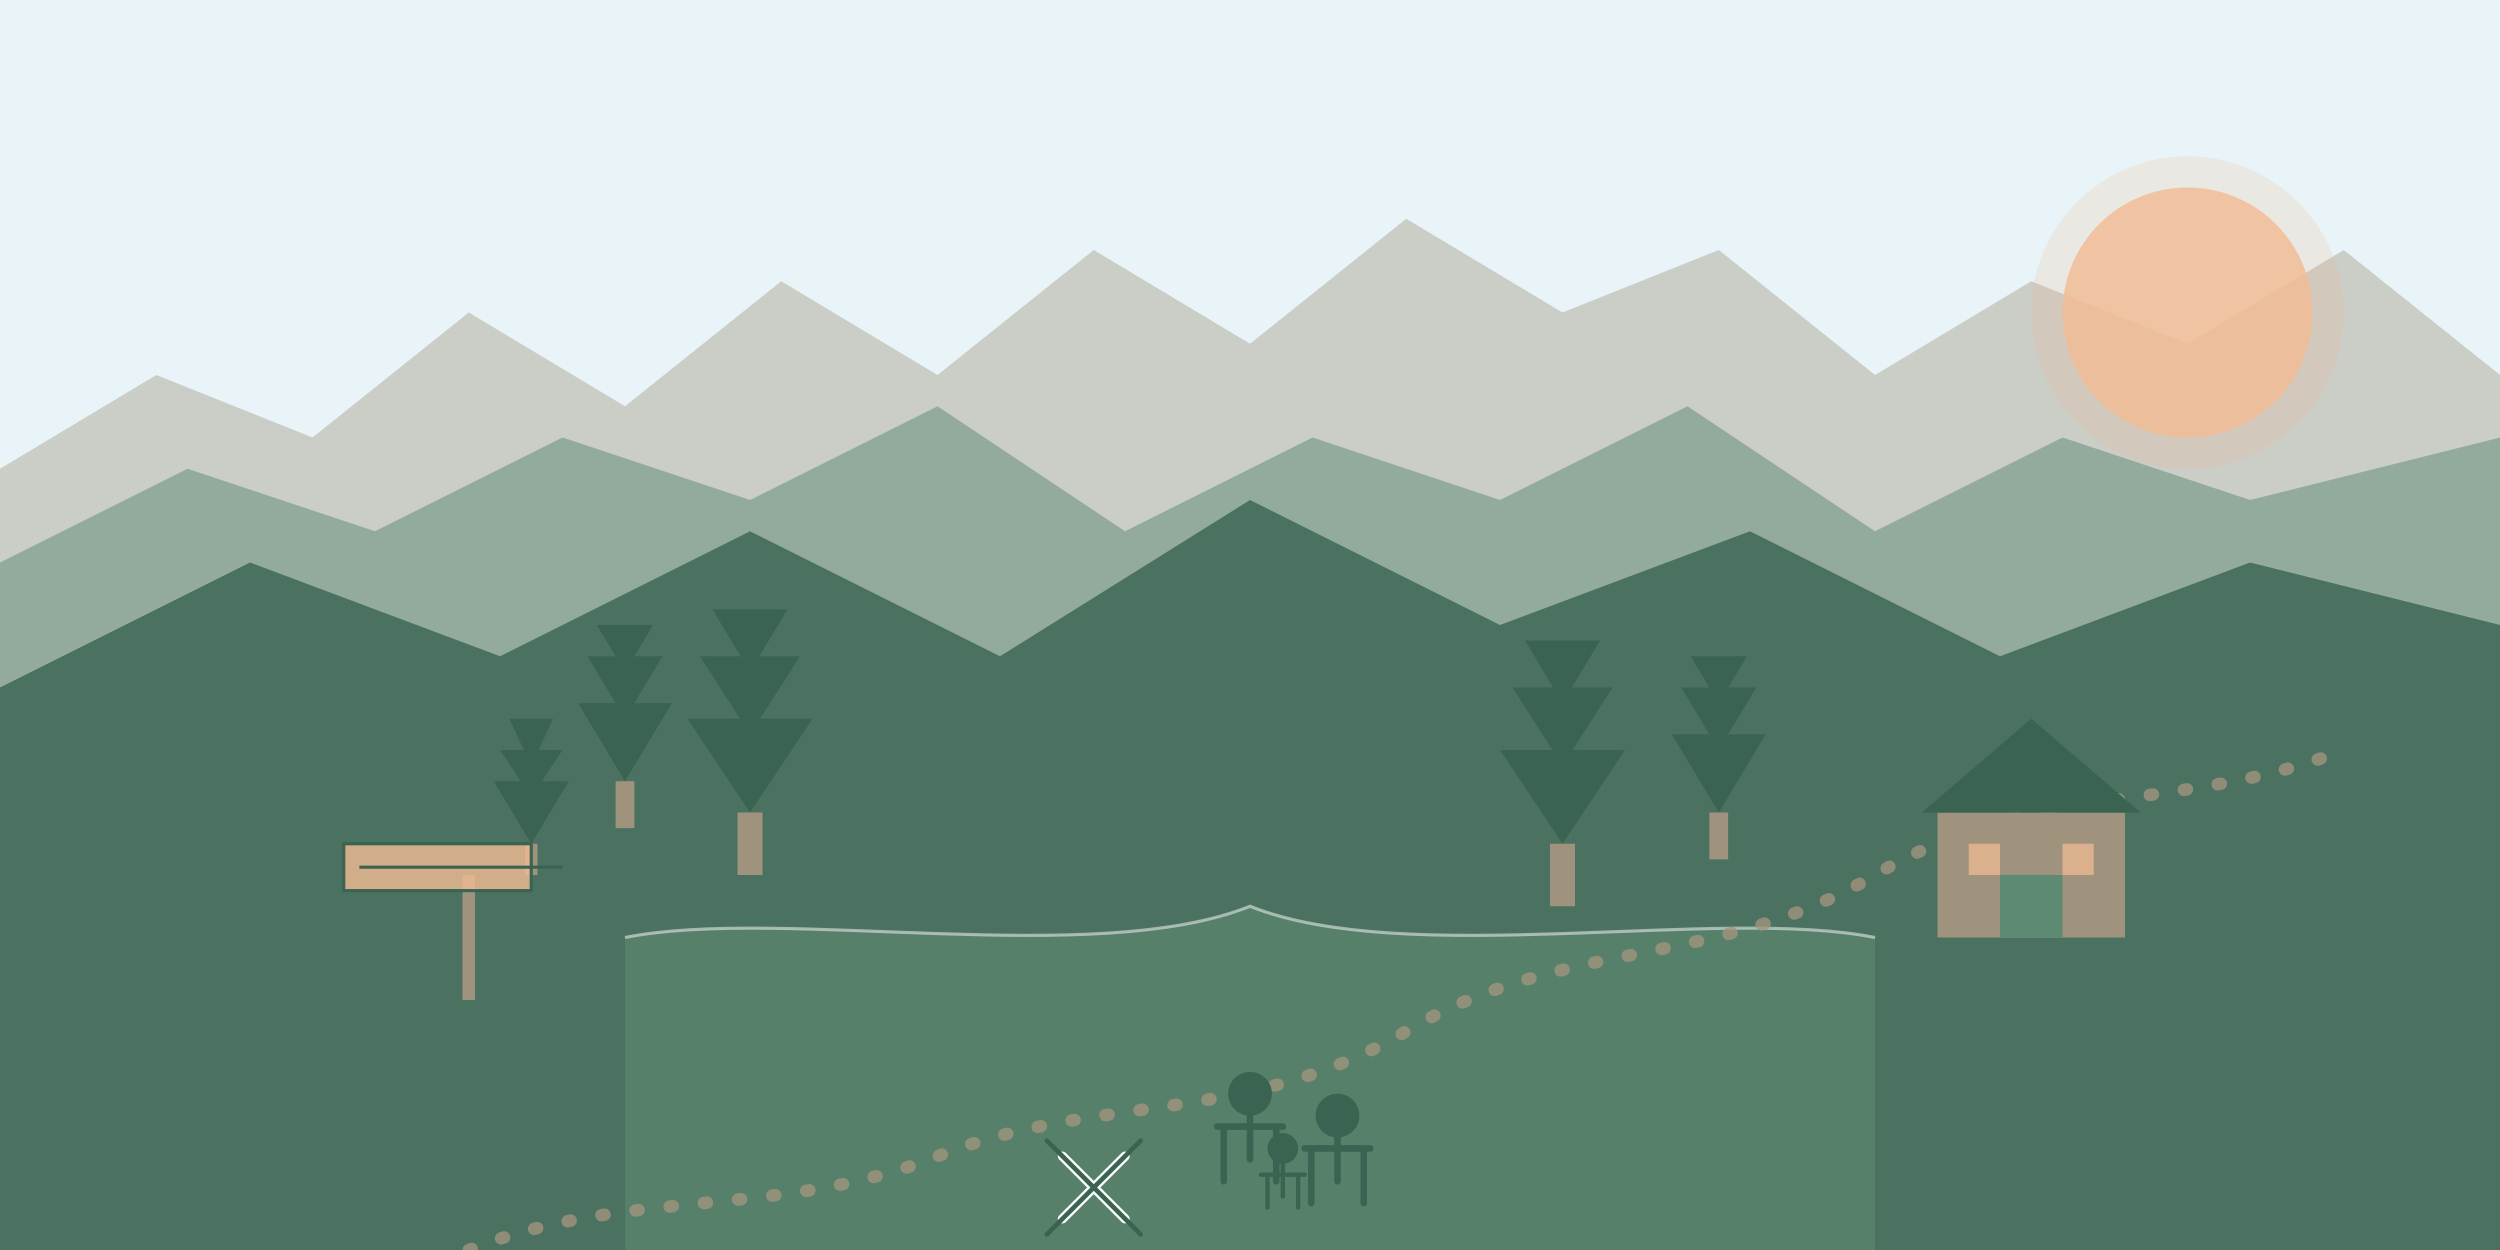
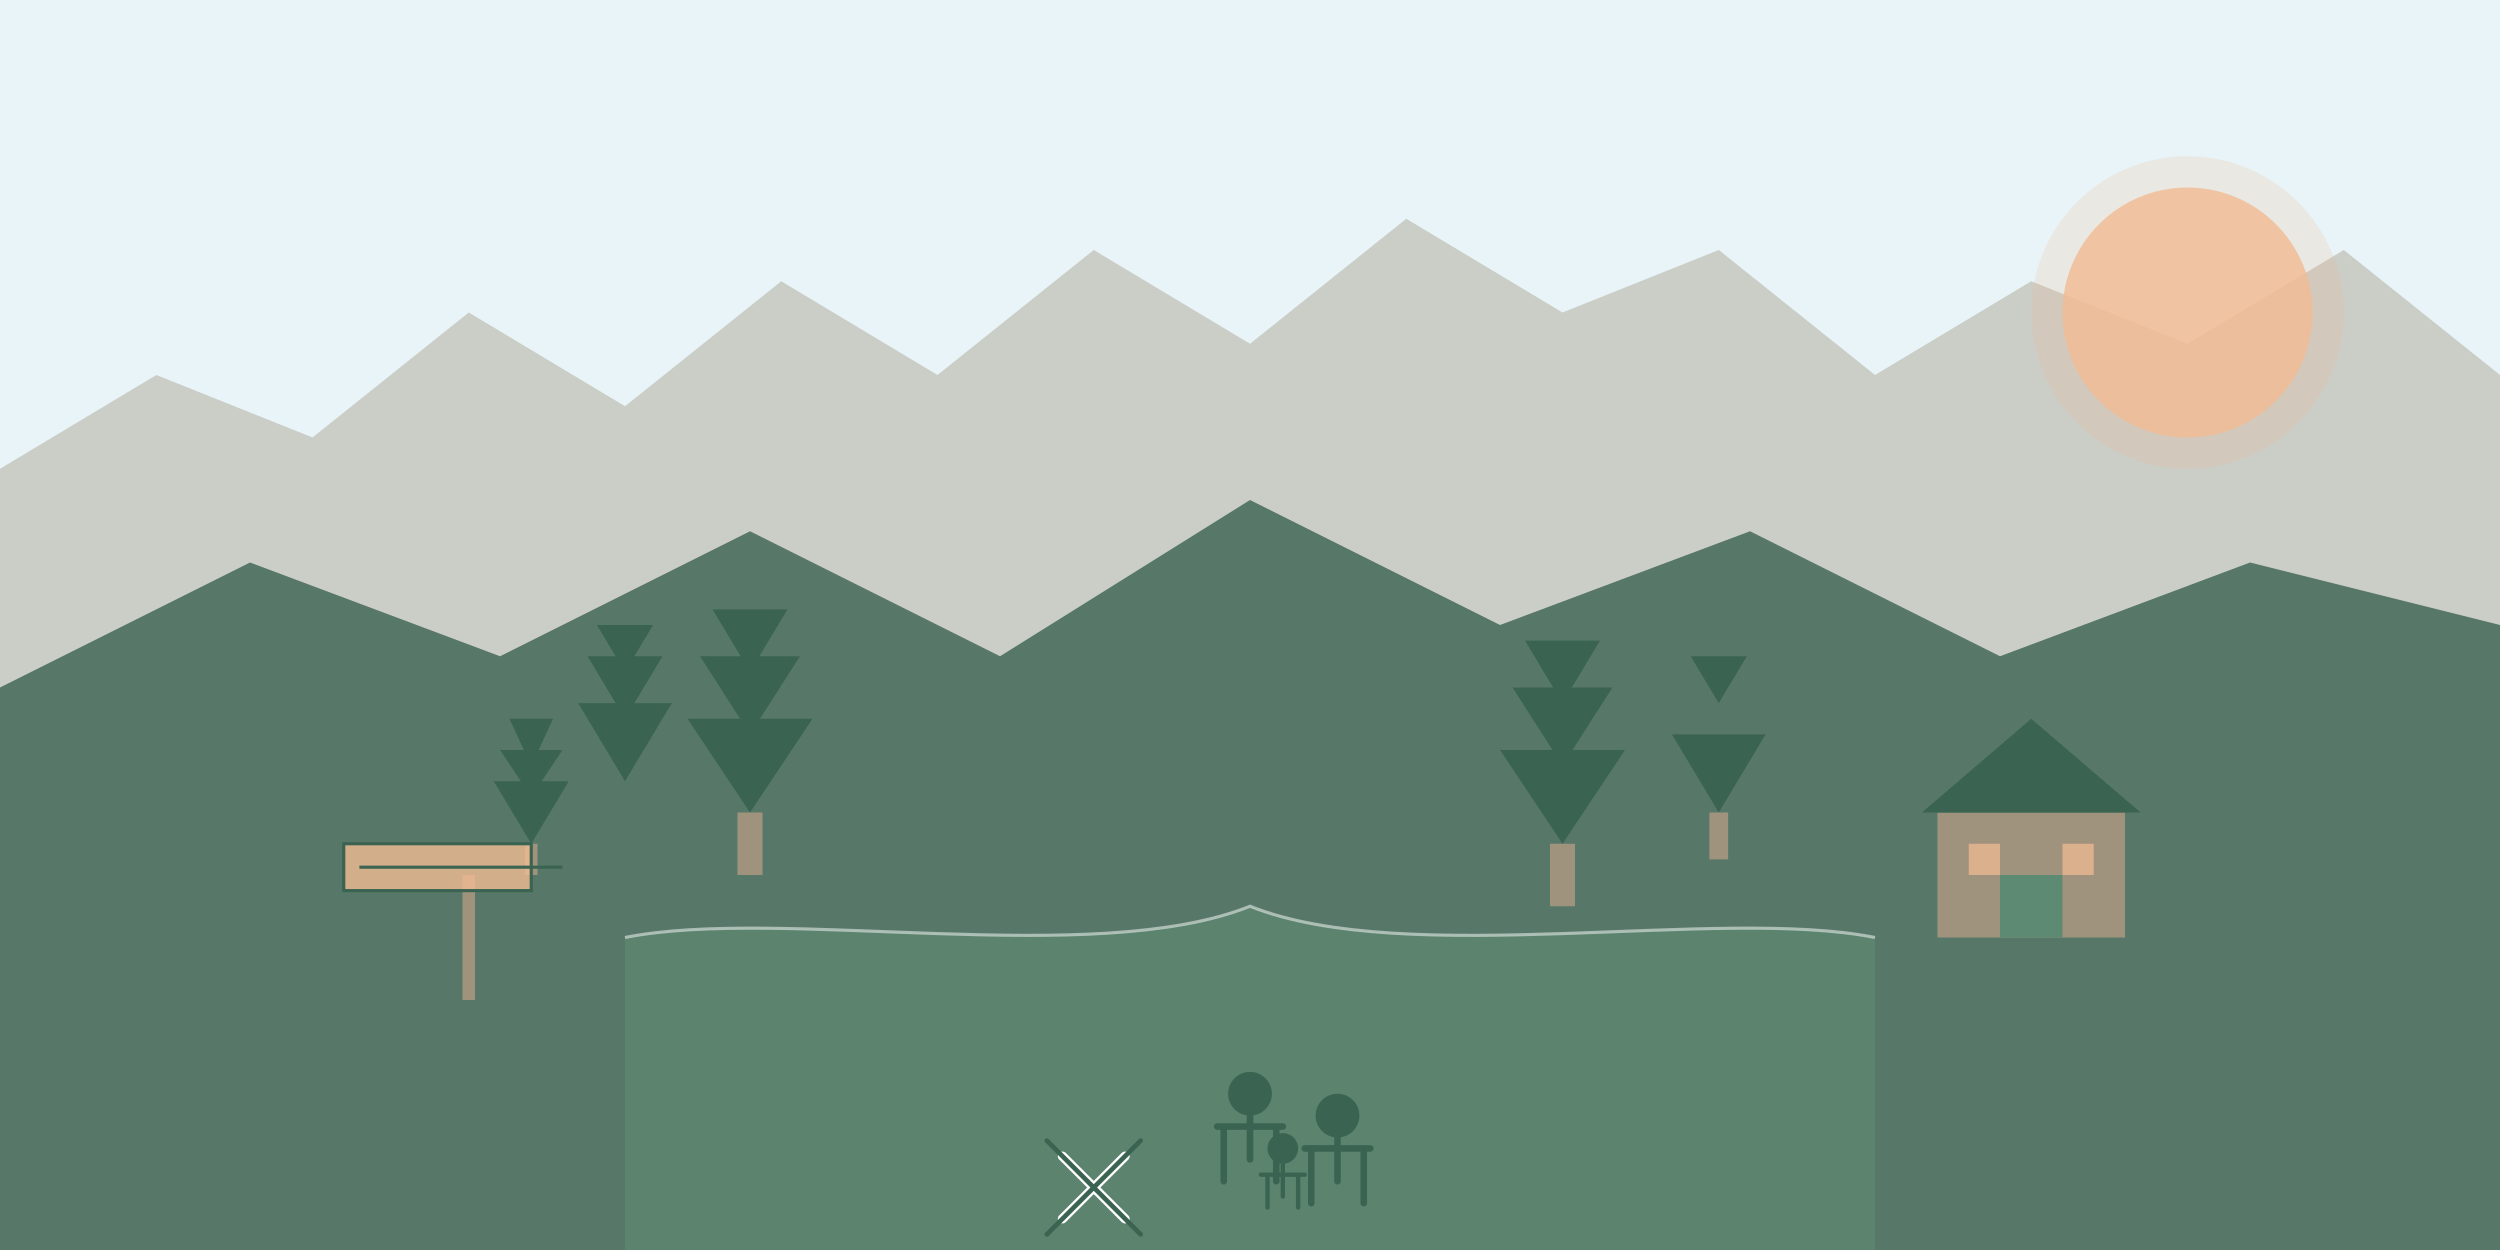
<svg xmlns="http://www.w3.org/2000/svg" width="800" height="400" viewBox="0 0 800 400">
  <rect width="800" height="400" fill="#e8f4f8" />
  <path d="M0,150 L50,120 L100,140 L150,100 L200,130 L250,90 L300,120 L350,80 L400,110 L450,70 L500,100 L550,80 L600,120 L650,90 L700,110 L750,80 L800,120 L800,400 L0,400 Z" fill="#a0937d" opacity="0.4" />
-   <path d="M0,180 L60,150 L120,170 L180,140 L240,160 L300,130 L360,170 L420,140 L480,160 L540,130 L600,170 L660,140 L720,160 L800,140 L800,400 L0,400 Z" fill="#5d8a72" opacity="0.5" />
  <path d="M0,220 L80,180 L160,210 L240,170 L320,210 L400,160 L480,200 L560,170 L640,210 L720,180 L800,200 L800,400 L0,400 Z" fill="#3a6351" opacity="0.8" />
  <path d="M200,300 C250,290 350,310 400,290 C450,310 550,290 600,300 L600,400 L200,400 Z" fill="#5d8a72" opacity="0.6" />
  <path d="M200,300 C250,290 350,310 400,290 C450,310 550,290 600,300" stroke="white" stroke-width="1" fill="none" opacity="0.5" />
-   <path d="M150,400 C200,380 250,390 300,370 C350,350 400,360 450,330 C500,300 550,310 600,280 C650,250 700,260 750,240" stroke="#a0937d" stroke-width="4" fill="none" stroke-linecap="round" stroke-dasharray="1,10" opacity="0.8" />
  <g transform="translate(400, 350) scale(0.7)">
    <circle cx="0" cy="0" r="10" fill="#3a6351" />
    <path d="M0,10 L0,30 M-15,15 L15,15 M-12,15 L-12,40 M12,15 L12,40" stroke="#3a6351" stroke-width="3" stroke-linecap="round" />
    <circle cx="40" cy="10" r="10" fill="#3a6351" />
    <path d="M40,20 L40,40 M25,25 L55,25 M28,25 L28,50 M52,25 L52,50" stroke="#3a6351" stroke-width="3" stroke-linecap="round" />
    <circle cx="15" cy="25" r="7" fill="#3a6351" />
    <path d="M15,32 L15,47 M5,37 L25,37 M8,37 L8,52 M22,37 L22,52" stroke="#3a6351" stroke-width="2" stroke-linecap="round" />
  </g>
  <g transform="translate(650, 280)">
    <rect x="-30" y="-20" width="60" height="40" fill="#a0937d" />
    <path d="M-35,-20 L0,-50 L35,-20 Z" fill="#3a6351" />
    <rect x="-10" y="0" width="20" height="20" fill="#5d8a72" />
    <rect x="-20" y="-10" width="10" height="10" fill="#f2bc94" opacity="0.7" />
    <rect x="10" y="-10" width="10" height="10" fill="#f2bc94" opacity="0.7" />
  </g>
  <g>
    <g transform="translate(200, 250)">
      <path d="M0,0 L-15,-25 L15,-25 Z" fill="#3a6351" />
      <path d="M0,-20 L-12,-40 L12,-40 Z" fill="#3a6351" />
      <path d="M0,-35 L-9,-50 L9,-50 Z" fill="#3a6351" />
-       <rect x="-3" y="0" width="6" height="15" fill="#a0937d" />
    </g>
    <g transform="translate(240, 260)">
      <path d="M0,0 L-20,-30 L20,-30 Z" fill="#3a6351" />
      <path d="M0,-25 L-16,-50 L16,-50 Z" fill="#3a6351" />
      <path d="M0,-45 L-12,-65 L12,-65 Z" fill="#3a6351" />
      <rect x="-4" y="0" width="8" height="20" fill="#a0937d" />
    </g>
    <g transform="translate(170, 270)">
      <path d="M0,0 L-12,-20 L12,-20 Z" fill="#3a6351" />
      <path d="M0,-15 L-10,-30 L10,-30 Z" fill="#3a6351" />
      <path d="M0,-25 L-7,-40 L7,-40 Z" fill="#3a6351" />
      <rect x="-2" y="0" width="4" height="10" fill="#a0937d" />
    </g>
    <g transform="translate(550, 260)">
      <path d="M0,0 L-15,-25 L15,-25 Z" fill="#3a6351" />
-       <path d="M0,-20 L-12,-40 L12,-40 Z" fill="#3a6351" />
      <path d="M0,-35 L-9,-50 L9,-50 Z" fill="#3a6351" />
      <rect x="-3" y="0" width="6" height="15" fill="#a0937d" />
    </g>
    <g transform="translate(500, 270)">
      <path d="M0,0 L-20,-30 L20,-30 Z" fill="#3a6351" />
      <path d="M0,-25 L-16,-50 L16,-50 Z" fill="#3a6351" />
      <path d="M0,-45 L-12,-65 L12,-65 Z" fill="#3a6351" />
      <rect x="-4" y="0" width="8" height="20" fill="#a0937d" />
    </g>
  </g>
  <circle cx="700" cy="100" r="40" fill="#f2bc94" opacity="0.8" />
  <circle cx="700" cy="100" r="50" fill="#f2bc94" opacity="0.2" />
  <g transform="translate(350, 380)">
    <path d="M-10,-10 L10,10 M-10,10 L10,-10" stroke="white" stroke-width="3" stroke-linecap="round" />
    <path d="M-15,-15 L15,15 M-15,15 L15,-15" stroke="#3a6351" stroke-width="1.5" stroke-linecap="round" />
  </g>
  <g transform="translate(150, 320)">
    <rect x="-2" y="-40" width="4" height="40" fill="#a0937d" />
    <rect x="-40" y="-50" width="60" height="15" fill="#f2bc94" opacity="0.8" />
    <rect x="-40" y="-50" width="60" height="15" fill="none" stroke="#3a6351" stroke-width="1" />
    <path d="M-35,-42.5 L30,-42.5" stroke="#3a6351" stroke-width="1" />
  </g>
</svg>